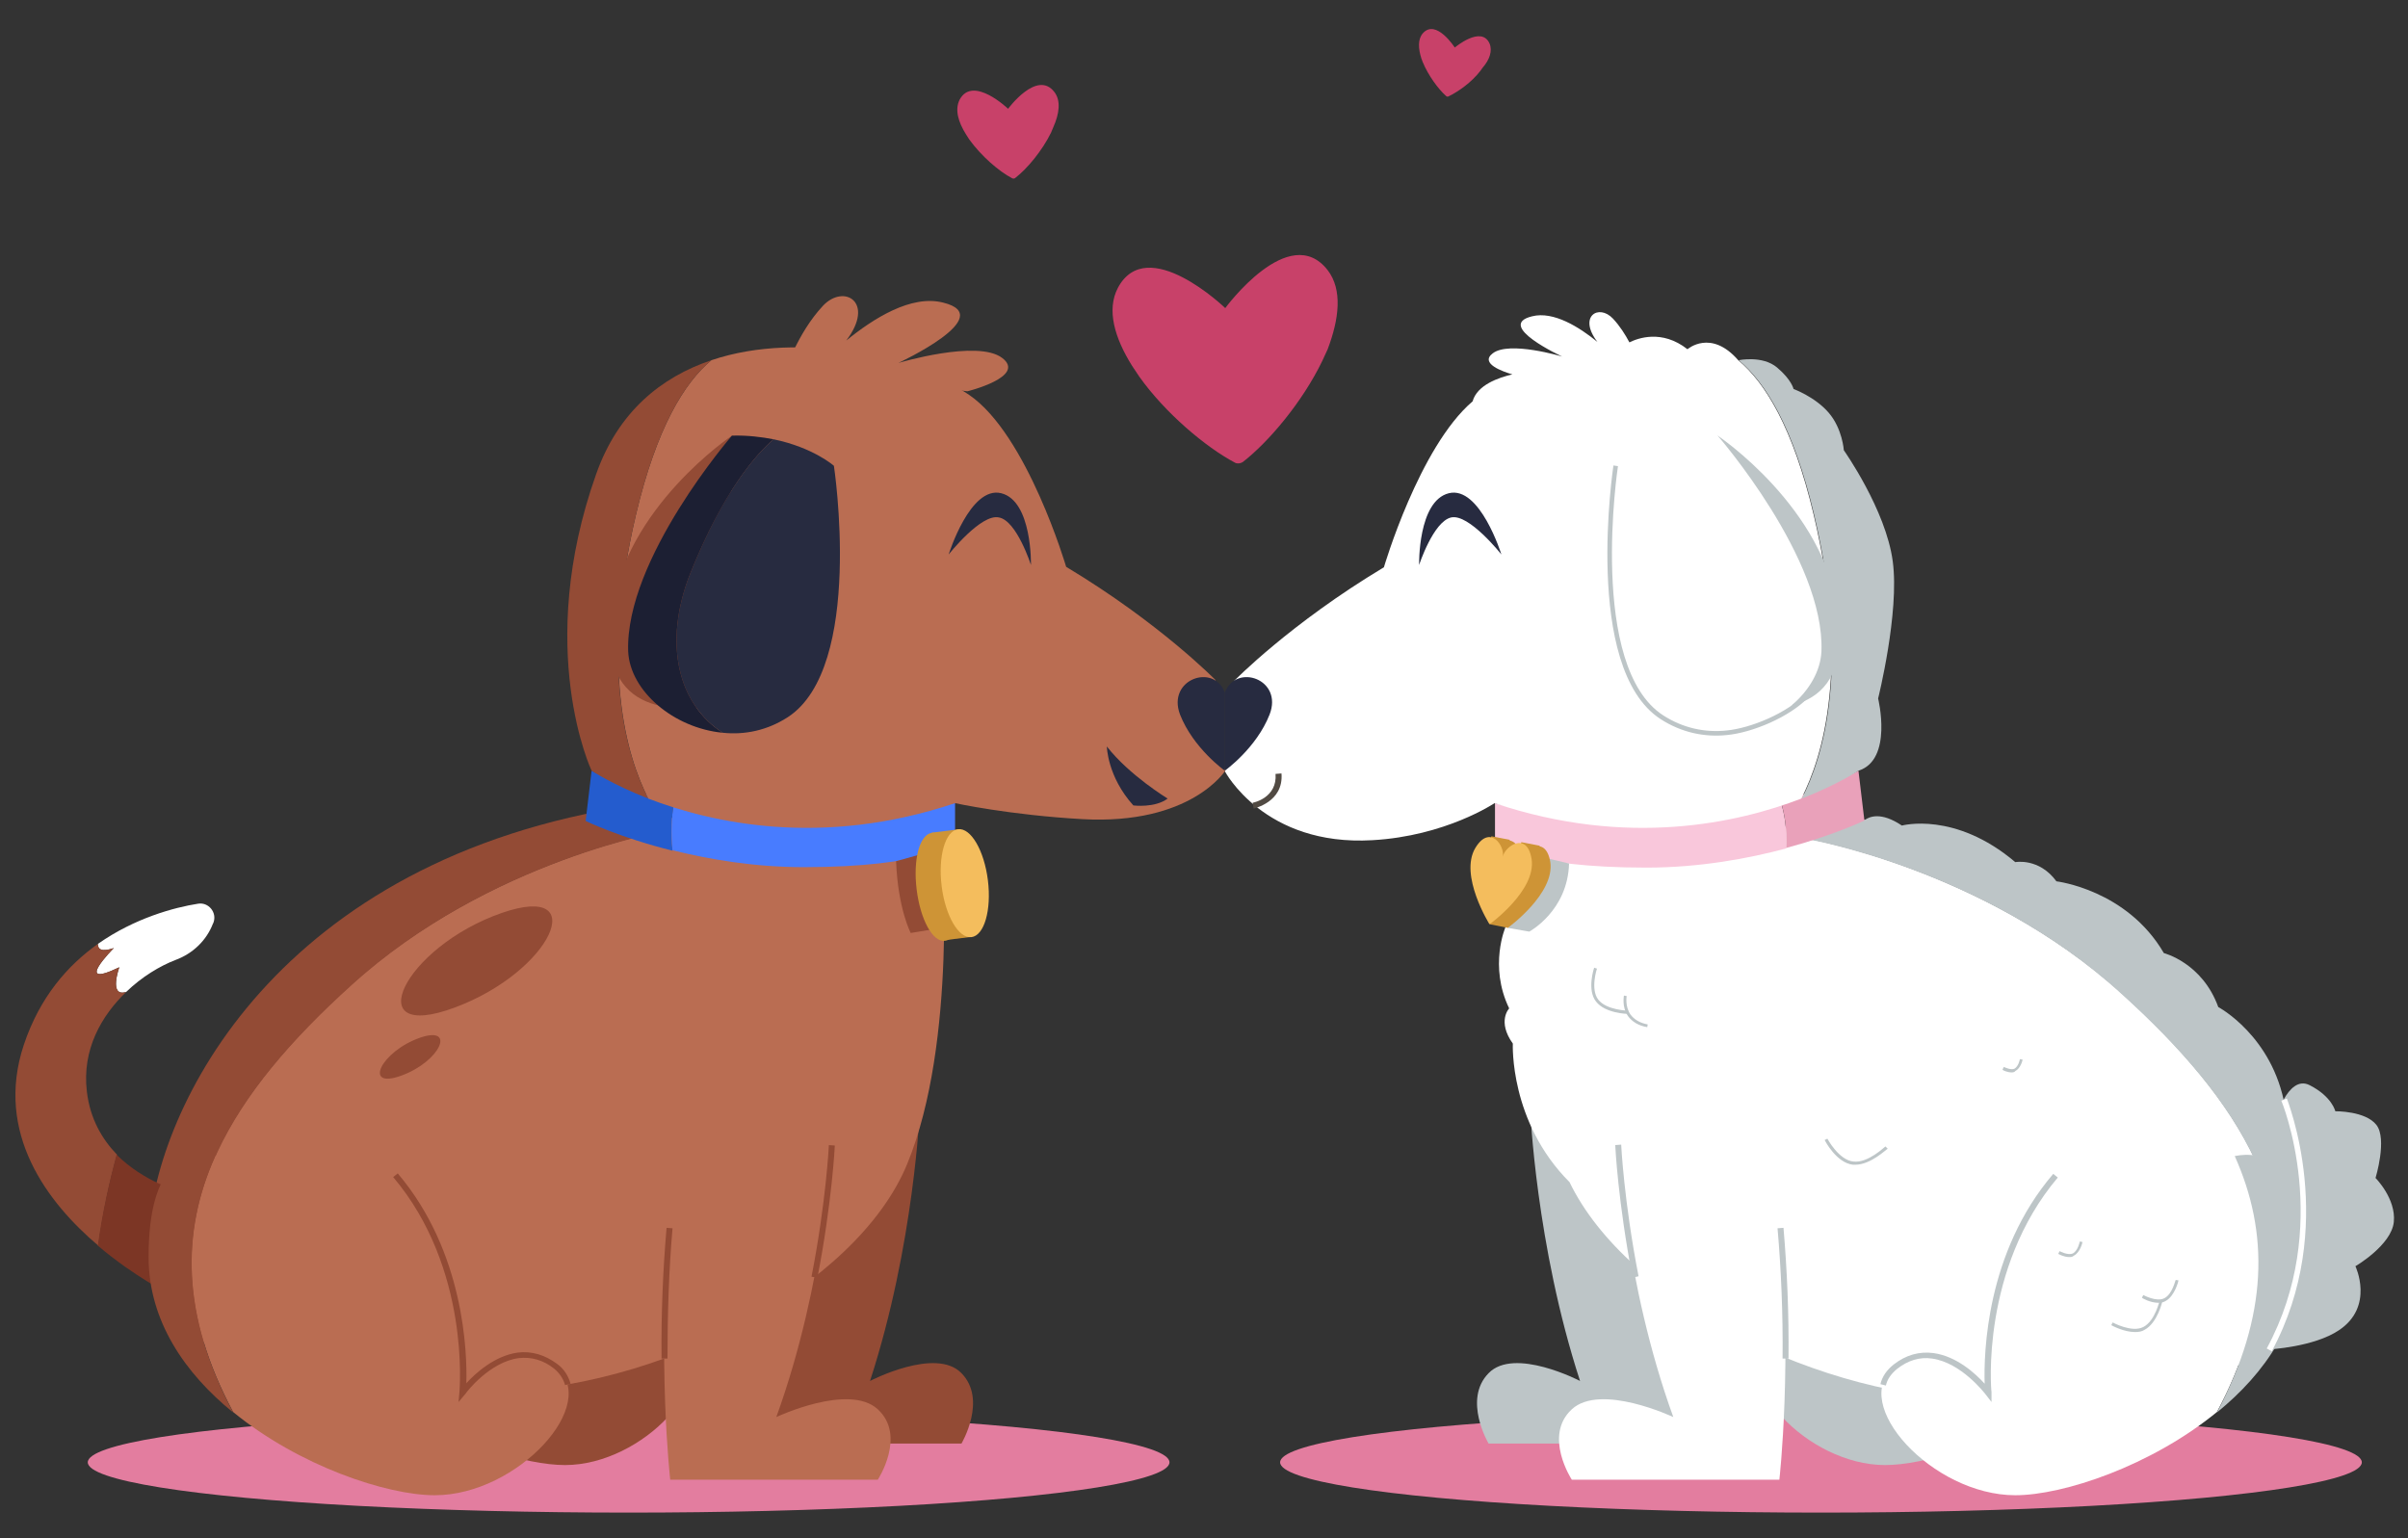
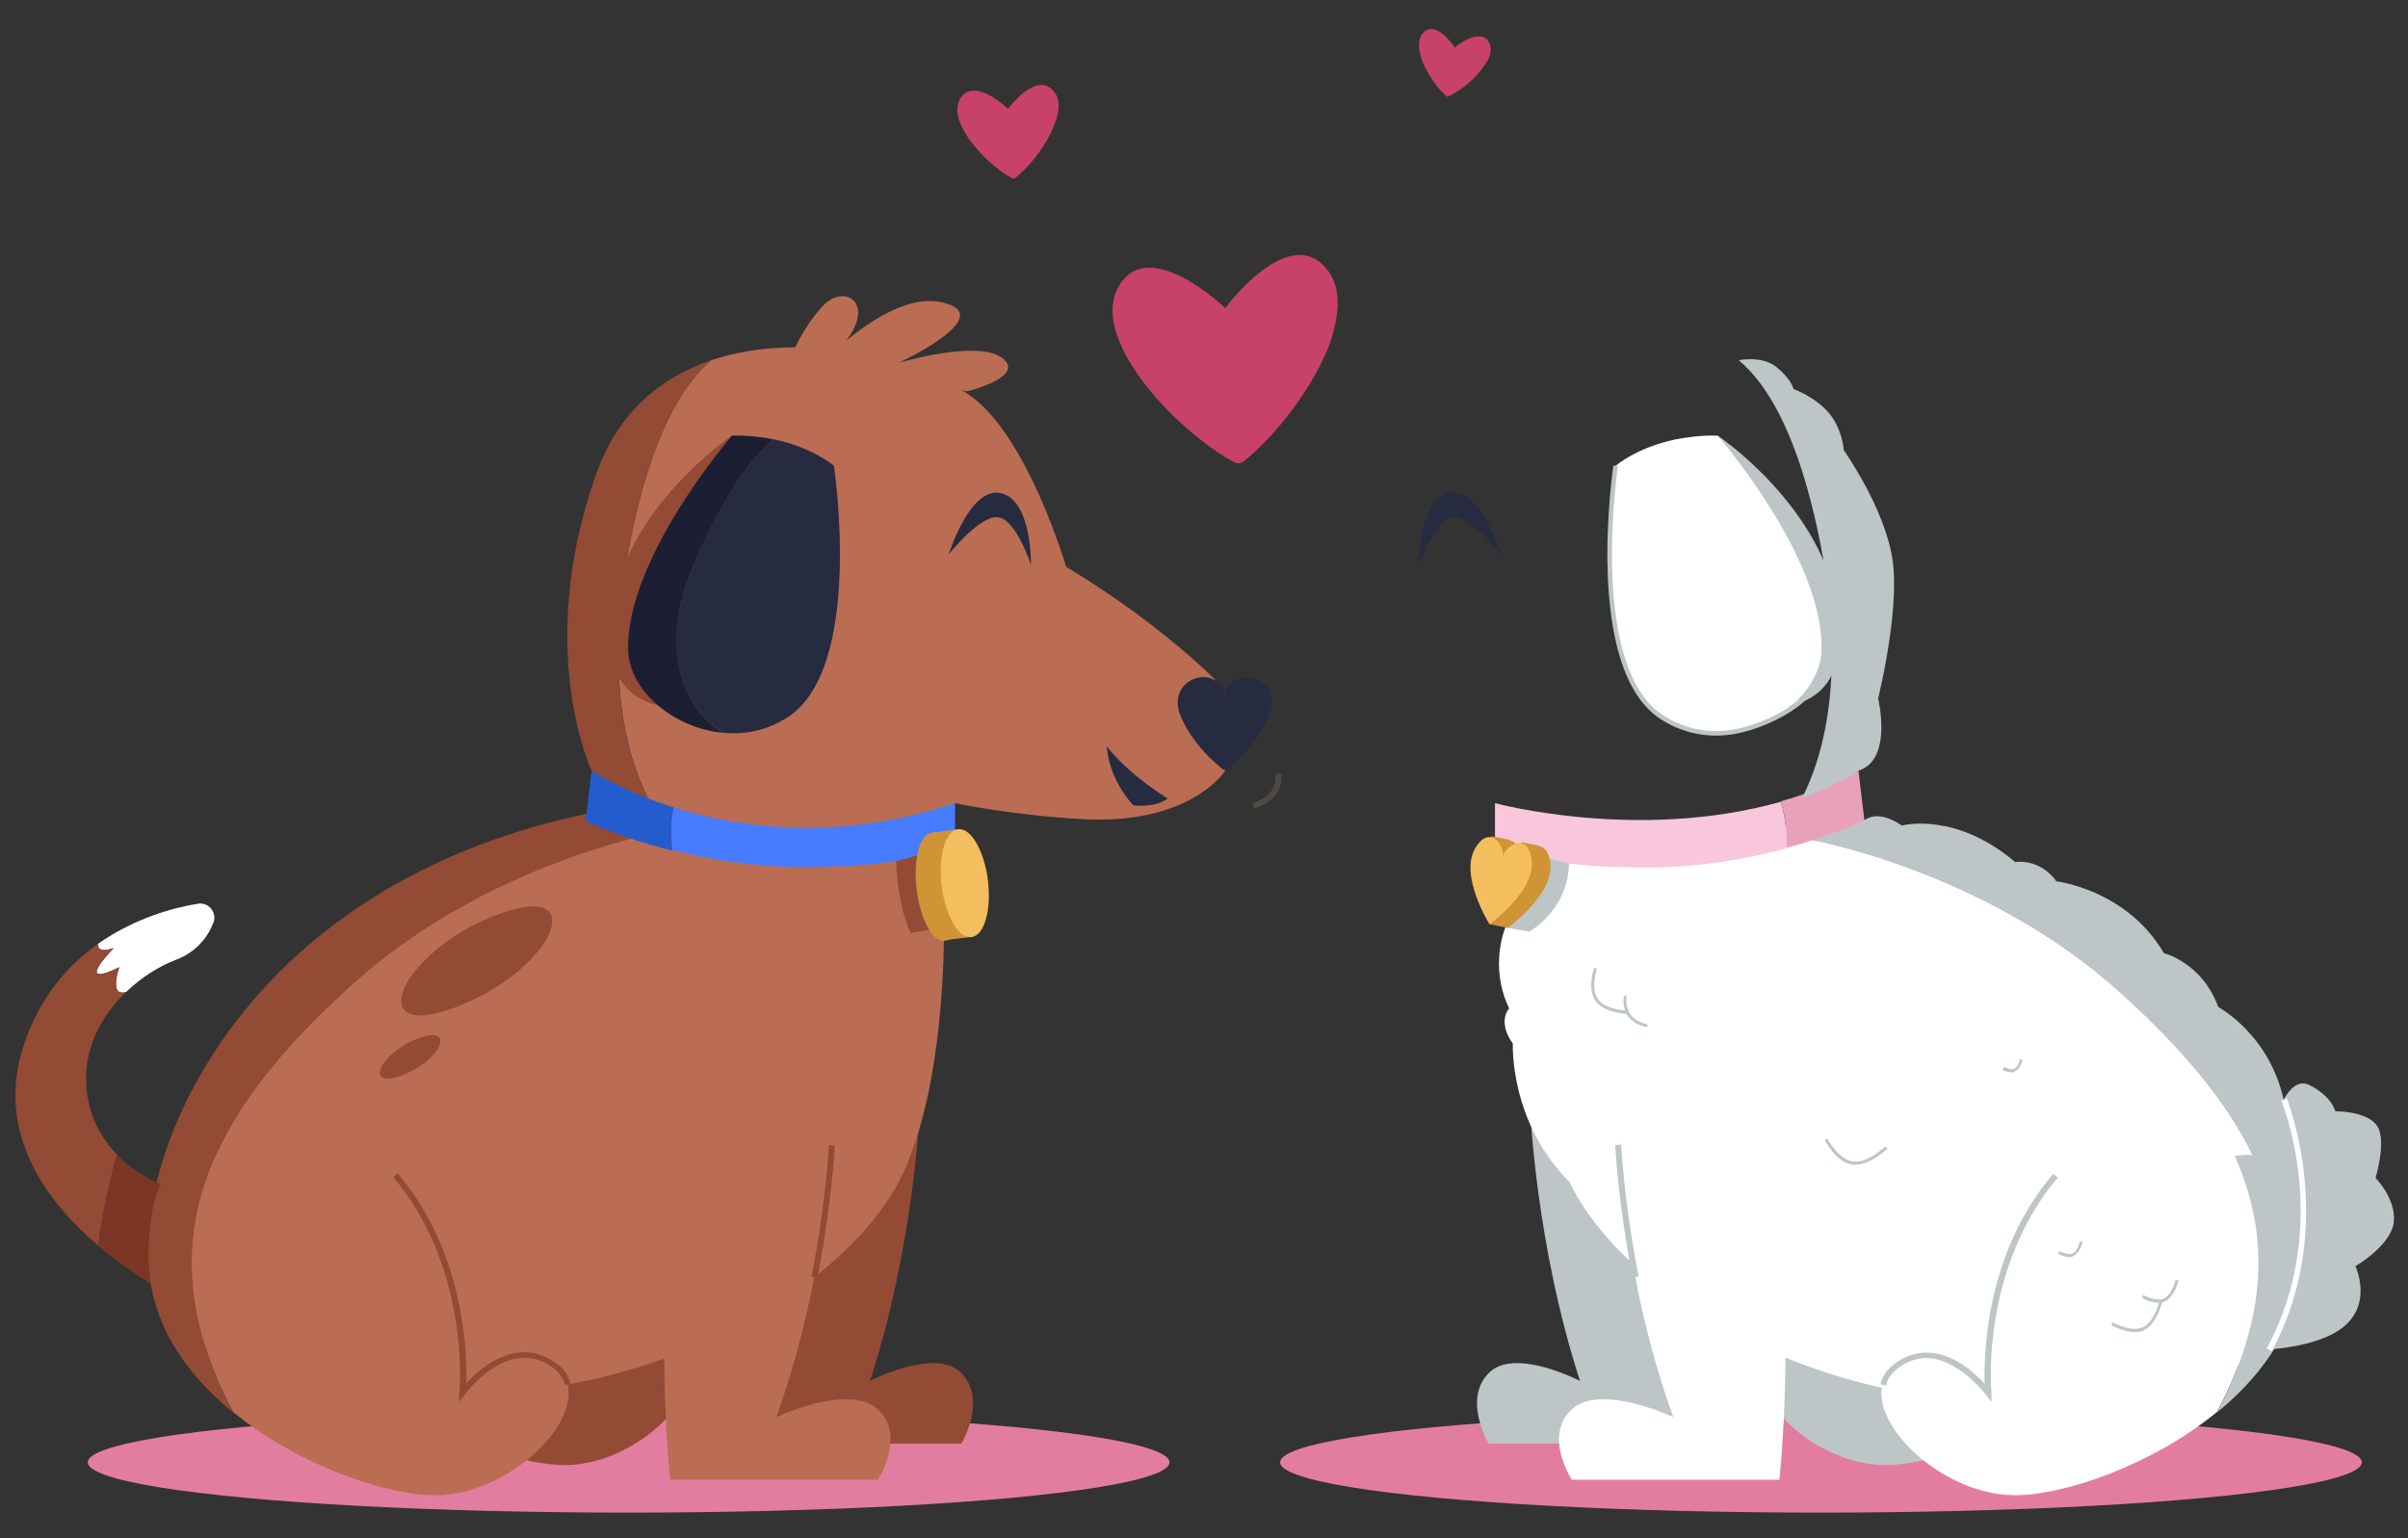
<svg xmlns="http://www.w3.org/2000/svg" version="1.1" id="OBJECTS" x="0px" y="0px" viewBox="0 0 526.7 336.5" style="enable-background:new 0 0 526.7 336.5;" xml:space="preserve">
  <rect x="0" y="0" width="526.7" height="336.5" fill="#333333" stroke="none" />
  <style type="text/css">
	.st0{fill:#E37D9F;}
	.st1{fill:#C84169;}
	.st2{fill:#BDC5C7;}
	.st3{fill:#FFFFFF;}
	.st4{fill:#F9C7DB;}
	.st5{fill:#E9A1BA;}
	.st6{fill:none;stroke:#514A43;stroke-miterlimit:10;}
	.st7{fill:#272B40;}
	.st8{fill:none;stroke:#BDC5C7;stroke-miterlimit:10;}
	.st9{fill:#CE9436;}
	.st10{fill:#F4BD5D;}
	.st11{fill:#514A43;}
	.st12{fill:#EFC5C5;}
	.st13{fill:#BA6D52;}
	.st14{fill:#934B35;}
	.st15{fill:#245CCE;}
	.st16{fill:#487CFF;}
	.st17{fill:#7C3625;}
	.st18{fill:#1C1F33;}
</style>
  <g>
    <g>
      <ellipse class="st0" cx="398.3" cy="319.9" rx="118.3" ry="11" />
    </g>
    <g>
      <ellipse class="st0" cx="137.5" cy="319.9" rx="118.3" ry="11" />
    </g>
  </g>
  <g>
    <g id="XMLID_5_">
      <path id="XMLID_6_" class="st1" d="M290.4,59.1C282,48.3,268,67.4,268,67.4s-17.1-16.5-23.5-4.4c-2.5,4.8-0.7,10.9,3.1,17l1.6,2.4    c5.7,8,14.5,15.4,20.9,18.8c0.5,0.3,1.2,0.2,1.7-0.1c5.7-4.4,13.1-13.2,17.4-22.1l1.2-2.6C292.9,69.8,293.7,63.4,290.4,59.1z" />
    </g>
    <g id="XMLID_4_">
      <path id="XMLID_14_" class="st1" d="M230.6,20.1c-3.8-4.9-10.1,3.7-10.1,3.7s-7.7-7.4-10.6-2c-1.1,2.2-0.3,4.9,1.4,7.6l0.7,1.1    c2.6,3.6,6.5,7,9.4,8.5c0.2,0.1,0.5,0.1,0.7-0.1c2.6-2,5.9-6,7.8-9.9l0.5-1.2C231.7,24.9,232.1,22,230.6,20.1z" />
    </g>
    <g id="XMLID_1_">
      <path id="XMLID_3_" class="st1" d="M325.8,9.5c-1.8-4-7.6,0.9-7.6,0.9s-4.1-6.4-7-3.1c-1.1,1.3-1,3.3-0.3,5.5l0.3,0.8    c1.2,2.9,3.4,5.9,5.1,7.4c0.1,0.1,0.3,0.2,0.5,0.1c2.1-1,5.1-3.1,7-5.6l0.5-0.7C325.8,13.1,326.5,11.1,325.8,9.5z" />
    </g>
  </g>
  <g>
    <path class="st2" d="M497.5,245.5c0,0,2.8-10.6,7.7-8.1c4.9,2.5,5.6,5.7,5.6,5.7s6.6-0.1,9,3c2.4,3.1-0.2,11.6-0.2,11.6   s4.5,4.5,4,9.6c-0.5,5.1-8.4,9.7-8.4,9.7s4.2,8.8-3.6,14c-5.5,3.7-15.3,4.2-15.3,4.2L497.5,245.5z" />
    <path class="st2" d="M334.7,242.6c0,0,1.2,29.7,10.9,59.5c0,0-14.4-7.5-20-1.7c-5.7,5.8,0,15.4,0,15.4h41c0,0,2.7-26.1,0-58.1   C363.9,225.8,334.7,242.6,334.7,242.6z" />
    <path class="st2" d="M451.9,252.8c0,0-15.2-17.4-31.5,1.8c-16.3,19.2-13.9,44.6-13.9,44.6s-9.6-12.6-19.1-5.2   c-9.5,7.5,7.8,26.5,24.9,26.5s59-18.1,59-49.2C471.2,240.2,451.9,252.8,451.9,252.8z" />
    <g>
      <path class="st3" d="M464.1,217.3c-30.4-27.5-69.6-34-69.6-34s0.9-0.9,2.2-2.9l-61.9,6.3l-5.5,16.1c0,0-3.7,8.5,0.8,17.8    c0,0-2.7,2.8,0.8,7.7c0,0-0.8,17.1,12.4,30.3l0,0c12.5,25.9,54.8,47.6,91.3,47.6c24.3,0,47.8-2.3,61.6-11    C505.3,265,490.1,240.9,464.1,217.3z" />
      <path class="st2" d="M499.8,242.1L499.8,242.1c-2.7-15.5-14.6-21.8-14.6-21.8c-3.5-9.7-11.9-11.8-11.9-11.8    c-8.1-13.9-23.5-15.7-23.5-15.7c-3.8-5.2-9-4.2-9-4.2c0,0,0,0,0,0c-13.2-11.2-24.8-8-24.8-8c-4.6-3.1-7.1-1.9-8-1.3l-11.4,1.2    c-1.3,1.9-2.2,2.9-2.2,2.9s39.3,6.4,69.6,34c26.1,23.6,41.2,47.7,32.2,78c7.6-4.8,12.1-11.5,12.1-20.9    C508.4,265.9,505.8,254.3,499.8,242.1z" />
    </g>
    <g>
      <g>
        <path class="st4" d="M389.5,175.4c-31.2,8.8-62.5,0.3-62.5,0.3v8.9c0,0,6.5,5.2,33.1,5.2c11.7,0,22.4-2,30.6-4.2     C390.9,181.2,390.3,177.9,389.5,175.4z" />
      </g>
      <g>
        <path class="st5" d="M406.5,168.6c-5.5,2.9-11.3,5.1-17,6.7c0.8,2.5,1.4,5.9,1.2,10.2c10.5-2.8,17.1-6,17.1-6L406.5,168.6z" />
      </g>
    </g>
    <path class="st3" d="M353.9,250.5c0,0,1.3,29.7,12.1,59.5c0,0-15.9-7.5-22.2-1.7c-6.3,5.8,0,15.4,0,15.4h45.4c0,0,3-26.1,0-58.1   C386.3,233.7,353.9,250.5,353.9,250.5z" />
    <g>
      <g>
        <path class="st2" d="M357.1,279.5c-3.2-16.5-3.8-28.8-3.8-29l1.3-0.1c0,0.1,0.6,12.4,3.8,28.8L357.1,279.5z" />
      </g>
    </g>
    <g>
      <g>
-         <path class="st2" d="M391.2,297.2l-1.3,0c0.1-9.7-0.3-19.3-1.1-28.5l1.3-0.1C390.9,277.9,391.3,287.5,391.2,297.2z" />
-       </g>
+         </g>
    </g>
    <g>
      <path class="st3" d="M488.8,252.9c-3.4,0.7-6,2.4-6,2.4s-16.1-18.5-33.4,1.9s-14.7,47.3-14.7,47.3s-10.1-13.4-20.3-5.5    c-10.1,7.9,8.2,28.1,26.4,28.1c10.5,0,29.7-6.4,44.1-18.2C496.2,287.8,496.3,269.6,488.8,252.9z" />
      <path class="st2" d="M503.4,275c0-21.2-8.5-23.3-14.6-22.1c7.5,16.7,7.4,34.8-3.9,56.1C495.5,300.4,503.4,288.9,503.4,275z" />
    </g>
    <g>
      <g>
        <path class="st2" d="M435.6,306.7l-1.4-1.8c-0.1-0.1-5.2-6.8-11.6-7.7c-2.7-0.4-5.3,0.4-7.7,2.3c-1.2,1-2.1,2.2-2.4,3.6l-1.2-0.3     c0.4-1.7,1.4-3.1,2.9-4.3c2.7-2.1,5.6-2.9,8.7-2.5c5.1,0.7,9.2,4.5,11.2,6.7c-0.2-6.6,0.3-28.7,15-45.9l1,0.8     c-16.9,20-14.6,46.6-14.5,46.9L435.6,306.7z" />
      </g>
    </g>
    <g>
      <path class="st6" d="M273.1,148.1" />
    </g>
    <g>
-       <path class="st3" d="M396.7,112.6c-4.5-19-10.6-28.9-16.5-33.8v0c-6-6.9-11.1-2.4-11.1-2.4c-5.6-4.4-10.9-2.4-12.7-1.5    c-0.9-1.7-2.1-3.6-3.6-5.2c-3.1-3.3-7.7-0.5-3.4,5.1c-3.9-3.2-9.6-6.8-14.3-5.6c-8.2,2,6.6,8.8,6.6,8.8s-11.6-3.5-15.2-0.7    c-2.9,2.2,2.2,4,4.3,4.6c-3,0.7-7.7,2.3-8.7,5.9c-11.7,10-19.4,36.3-19.4,36.3c-20.5,12.3-32.7,24.8-32.7,24.8s1.9,10.6-2.1,19.8    c0,0,8.6,16.5,32.3,15.1c16-0.9,26.7-8.1,26.7-8.1c29.2,9.8,53.3,4.3,67.1-1C398.8,165.3,404.6,145.8,396.7,112.6z" />
      <path class="st2" d="M414,122.8c-1.5-11.3-10.7-24.3-10.7-24.3s-0.3-4.7-3.3-8.2c-3-3.5-7.7-5.2-7.7-5.2s-0.4-2-3.6-4.7    c-3.2-2.7-8.4-1.6-8.4-1.6c5.9,4.9,12,14.8,16.5,33.8c7.9,33.3,2.1,52.8-2.7,62.1c7.9-3.1,12.4-6.1,12.4-6.1    c7.6-2.4,4.3-15.8,4.3-15.8S415.5,134,414,122.8z" />
    </g>
    <g>
      <g>
        <path class="st7" d="M267.9,151.5v17.1c0,0,6.9-4.9,9.8-12.3C280.7,148.6,270.4,145,267.9,151.5z" />
      </g>
    </g>
    <path class="st7" d="M310.4,123.6c0,0-0.3-14,6.5-15.7c6.8-1.7,11.5,13.4,11.5,13.4s-7.1-9-11-8.1S310.4,123.6,310.4,123.6z" />
    <path class="st2" d="M375.7,95.3c0,0,23.5,15.7,26.4,38.9c3,23.2-15.1,21.5-25,20L375.7,95.3z" />
    <path class="st3" d="M375.7,95.3c-3.4-0.1-6.5,0.3-9.1,0.8c-8.7,1.8-13.2,5.8-13.2,5.8s-6.7,44.1,10.1,55c4.5,2.9,9.4,3.9,14.2,3.4   c10.7-1,20.3-9.1,20.7-17.8C399.2,122.3,375.7,95.3,375.7,95.3z" />
    <path class="st8" d="M353.4,101.9c0,0-6.7,44.1,10.1,55c4.5,2.9,9.4,3.9,14.2,3.4c5.3-0.5,13.5-3.8,17.7-8.3" />
    <path class="st2" d="M329.9,203l4.6,0.8c0,0,8.4-4.5,8.7-14.9l-10.6-2.5L329.9,203z" />
    <g>
      <path class="st9" d="M339.1,188.6c-1-6.1-5.8-2.8-6.3-0.5c0.5-2.3-2.8-7.2-6-1.9c-3.6,6,3.1,16.7,3.1,16.7    S340.1,195.5,339.1,188.6z" />
      <polygon class="st9" points="331.7,190.1 329.1,189.6 325.9,202.2 329.9,203   " />
      <rect x="331.7" y="185.3" transform="matrix(0.19 -0.982 0.982 0.19 86.772 479.861)" class="st9" width="5.2" height="4.1" />
      <rect x="325.2" y="184" transform="matrix(0.19 -0.982 0.982 0.19 82.733 472.436)" class="st9" width="5.2" height="4.1" />
      <path class="st10" d="M335,187.9c-1-6.1-5.8-2.8-6.3-0.5c0.5-2.3-2.8-7.2-6-1.9c-3.6,6,3.1,16.7,3.1,16.7S336.1,194.8,335,187.9z" />
    </g>
    <g>
      <path class="st11" d="M274.2,176.9l-0.2-1.3c0.2,0,5.4-1.1,5-6.3l1.3-0.1C280.8,175.5,274.3,176.8,274.2,176.9z" />
    </g>
    <g>
      <g>
        <path class="st2" d="M356.1,221.8c-0.2,0-5-0.1-7-2.7c-2-2.5-0.5-7.2-0.4-7.4l0.6,0.2c0,0-1.5,4.5,0.3,6.8     c1.8,2.3,6.5,2.4,6.5,2.4L356.1,221.8z" />
      </g>
    </g>
    <g>
      <g>
        <path class="st2" d="M467,291.4c-2.5,0-5-1.4-5.2-1.5l0.3-0.6c0,0,4.2,2.3,6.7,1c2.6-1.3,3.6-5.9,3.6-5.9l0.6,0.1     c0,0.2-1.1,4.9-3.9,6.4C468.5,291.3,467.8,291.4,467,291.4z" />
      </g>
    </g>
    <g>
      <g>
        <path class="st2" d="M472.1,285c-1.8,0-3.5-1-3.6-1.1l0.3-0.6c0,0,2.9,1.6,4.6,0.7c1.8-0.9,2.4-4,2.5-4l0.6,0.1     c0,0.1-0.8,3.4-2.8,4.5C473.2,284.9,472.7,285,472.1,285z" />
      </g>
    </g>
    <g>
      <g>
        <path class="st2" d="M440,234.6c-1,0-2-0.5-2-0.6l0.3-0.6c0.4,0.2,1.6,0.7,2.3,0.4c0.9-0.5,1.2-2,1.2-2.1l0.6,0.1     c0,0.1-0.4,1.9-1.6,2.5C440.7,234.5,440.4,234.6,440,234.6z" />
      </g>
    </g>
    <g>
      <g>
        <path class="st2" d="M405.8,254.8c-0.2,0-0.3,0-0.5,0c-3.6-0.4-6.1-5.2-6.2-5.4l0.6-0.3c0,0,2.5,4.7,5.7,5c3.2,0.4,6.9-3.3,7-3.3     l0.5,0.5C412.6,251.4,409.2,254.8,405.8,254.8z" />
      </g>
    </g>
    <g>
      <g>
        <path class="st2" d="M452.6,275c-1.2,0-2.4-0.7-2.4-0.7l0.3-0.6c0,0,1.8,1,2.9,0.5c1.1-0.6,1.5-2.5,1.5-2.6l0.6,0.1     c0,0.1-0.5,2.3-1.9,3C453.3,275,452.9,275,452.6,275z" />
      </g>
    </g>
    <g>
      <g>
        <path class="st2" d="M360.3,224.7c-1.9-0.3-3.3-1.2-4.2-2.4c-1.4-2-0.9-4.4-0.9-4.5l0.6,0.1c0,0-0.4,2.2,0.8,4     c0.8,1.1,2.1,1.9,3.8,2.2L360.3,224.7z" />
      </g>
    </g>
    <path class="st12" d="M499.3,239.8" />
    <g>
      <path class="st3" d="M496.9,295.6l-1.1-0.6c14.5-26.8,3.3-54,3.2-54.2l1.2-0.5C500.2,240.5,511.6,268.3,496.9,295.6z" />
    </g>
  </g>
  <g>
    <g>
      <path class="st13" d="M180,66.9c4.6-4.9,11.5-0.8,5.1,7.6c5.9-4.8,14.2-10.1,21.2-8.3c12.2,3-9.8,13.2-9.8,13.2s17.3-5.2,22.7-1.1    c5.4,4.1-7.6,7.3-7.6,7.3l-33.8-4.1l-6.2,0.2C171.6,81.6,174.3,73,180,66.9z" />
      <path class="st14" d="M201.2,242.6c0,0-1.2,29.7-10.9,59.5c0,0,14.4-7.5,20-1.7c5.7,5.8,0,15.4,0,15.4h-41c0,0-2.7-26.1,0-58.1    C172,225.8,201.2,242.6,201.2,242.6z" />
      <path class="st14" d="M84,252.8c0,0,15.2-17.4,31.5,1.8c16.3,19.2,13.9,44.6,13.9,44.6s9.6-12.6,19.1-5.2    c9.5,7.5-7.8,26.5-24.9,26.5c-17.1,0-59-18.1-59-49.2C64.6,240.2,84,252.8,84,252.8z" />
      <g>
        <path class="st13" d="M76.7,215.5c30.4-27.5,69.6-34,69.6-34s-0.9-0.9-2.2-2.9L206,185c0,0,3.5,42.9-7.6,69.7     c-11.1,26.9-54.7,49.8-92.4,49.8c-24.3,0-47.8-2.3-61.6-11C35.5,263.2,50.7,239.1,76.7,215.5z" />
        <path class="st14" d="M32.4,272.7c0-26.3,24.4-81,99-95.3l12.8,1.3c1.3,1.9,2.2,2.9,2.2,2.9s-39.3,6.4-69.6,34     c-26.1,23.6-41.2,47.7-32.2,78C37,288.7,32.4,282,32.4,272.7z" />
      </g>
      <g>
        <path class="st15" d="M147.4,175.6c-6.1-1.6-12.1-3.9-18-7l-1.3,11c0,0,7.4,3.6,19,6.5C146.7,182.1,146.9,178.5,147.4,175.6z" />
        <path class="st16" d="M147.4,175.6c-0.5,2.9-0.7,6.5-0.3,10.4c8,2,17.9,3.7,28.7,3.7c26.6,0,33.1-5.2,33.1-5.2v-8.9     C208.9,175.7,178.3,183.9,147.4,175.6z" />
      </g>
      <g>
        <path class="st3" d="M26.1,211.6c-10.4,5-1.2-4.2-1.2-4.2c-2.7,0.9-3.5,0.3-3.5-0.9c8.1-5.7,16.8-8,21.9-8.8     c2.3-0.4,4.2,1.9,3.4,4.1c0,0.1-0.1,0.2-0.1,0.2c-1.4,3.7-4.4,6.6-8.2,8c-3.4,1.3-7.4,3.7-10.8,7     C23.7,218.2,26.1,211.6,26.1,211.6z" />
        <g>
          <path class="st14" d="M5.2,228.6c3.5-10.5,9.6-17.4,16.2-22.1c0,1.2,0.9,1.8,3.5,0.9c0,0-9.2,9.2,1.2,4.2c0,0-2.4,6.6,1.5,5.4      c-5.4,5.2-9.7,12.6-8.6,21.8c0.7,6,3.4,10.5,6.6,13.8c-1.6,5.7-3.1,12.6-4.1,19.9C10.4,263.1-1.2,247.9,5.2,228.6z" />
          <path class="st17" d="M39.2,260.6c3.6,14.9-2.1,22.5-2.1,22.5s-7.7-3.8-15.7-10.6c1-7.4,2.6-14.3,4.1-19.9      C31.5,258.6,39.2,260.6,39.2,260.6z" />
        </g>
      </g>
      <path class="st13" d="M181.9,250.5c0,0-1.3,29.7-12.1,59.5c0,0,15.9-7.5,22.2-1.7c6.3,5.8,0,15.4,0,15.4h-45.4c0,0-3-26.1,0-58.1    C149.6,233.7,181.9,250.5,181.9,250.5z" />
      <g>
        <path class="st14" d="M178.8,279.5l-1.3-0.2c3.2-16.4,3.8-28.7,3.8-28.8l1.3,0.1C182.6,250.7,182,263,178.8,279.5z" />
      </g>
      <g>
-         <path class="st14" d="M144.7,297.2c-0.1-9.7,0.3-19.4,1.1-28.6l1.3,0.1c-0.8,9.2-1.1,18.8-1.1,28.5L144.7,297.2z" />
-       </g>
+         </g>
      <g>
        <path class="st13" d="M47.1,252.9c3.4,0.7,6,2.4,6,2.4s16.1-18.5,33.4,1.9s14.7,47.3,14.7,47.3s10.1-13.4,20.3-5.5     c10.1,7.9-8.2,28.1-26.4,28.1c-10.5,0-29.7-6.4-44.1-18.2C39.7,287.8,39.6,269.6,47.1,252.9z" />
        <path class="st14" d="M32.5,275c0-21.2,8.5-23.3,14.6-22.1c-7.5,16.7-7.4,34.8,3.9,56.1C40.4,300.4,32.5,288.9,32.5,275z" />
      </g>
      <g>
        <path class="st14" d="M100.3,306.7l0.2-2.3c0-0.3,2.4-26.9-14.5-46.9l1-0.8c14.6,17.2,15.2,39.3,15,45.9c2-2.2,6.2-6,11.2-6.7     c3.1-0.4,6,0.5,8.7,2.5c1.5,1.1,2.4,2.6,2.9,4.3l-1.2,0.3c-0.4-1.4-1.2-2.6-2.4-3.6c-2.4-1.9-5-2.6-7.7-2.3     c-6.4,0.8-11.6,7.6-11.6,7.7L100.3,306.7z" />
      </g>
      <g>
        <path class="st6" d="M262.8,148.1" />
      </g>
      <g>
        <path class="st13" d="M139.1,112.6c4.5-19,10.6-28.9,16.5-33.8c19.9-6.7,44.8-0.3,56.4,7.6c12.7,8.7,21.2,37.6,21.2,37.6     c20.5,12.3,32.7,24.8,32.7,24.8s-1.9,10.6,2.1,19.8c0,0-7.5,11.9-31.2,10.6c-16-0.9-27.9-3.5-27.9-3.5c-29.2,9.8-53.3,4.3-67.1-1     C137,165.3,131.3,145.8,139.1,112.6z" />
        <path class="st14" d="M130.4,103.7c4.8-13.6,14.2-21.2,25.2-24.9c-5.9,4.9-12,14.8-16.5,33.8c-7.9,33.3-2.1,52.8,2.7,62.1     c-7.9-3.1-12.4-6.1-12.4-6.1S116.8,142,130.4,103.7z" />
      </g>
      <g>
        <g>
          <path class="st7" d="M267.9,151.5v17.1c0,0-6.9-4.9-9.8-12.3C255.2,148.6,265.5,145,267.9,151.5z" />
        </g>
      </g>
      <path class="st7" d="M255.4,174.7c0,0-8.4-5.1-13.3-11.4c0,0,0.1,6.6,5.8,12.9C247.9,176.2,252.6,176.8,255.4,174.7z" />
      <path class="st7" d="M225.5,123.6c0,0,0.3-14-6.5-15.7c-6.8-1.7-11.5,13.4-11.5,13.4s7.1-9,11-8.1    C222.4,113.9,225.5,123.6,225.5,123.6z" />
      <path class="st14" d="M160.1,95.3c0,0-23.5,15.7-26.4,38.9c-3,23.2,15.1,21.5,25,20L160.1,95.3z" />
      <g>
        <path class="st7" d="M151,125.4c7.3-18.3,14.6-26.2,18.2-29.3c8.7,1.8,13.2,5.8,13.2,5.8s6.7,44.1-10.1,55     c-4.5,2.9-9.4,3.9-14.2,3.4C148.6,154.3,144.8,141.1,151,125.4z" />
        <path class="st18" d="M160.1,95.3c3.4-0.1,6.5,0.3,9.1,0.8c-3.6,3.1-10.9,11.1-18.2,29.3c-6.2,15.7-2.4,28.9,7.1,34.9     c-10.7-1-20.3-9.1-20.7-17.8C136.7,122.3,160.1,95.3,160.1,95.3z" />
      </g>
      <path class="st14" d="M205.9,203l-6.7,1.1c0,0-2.8-5.3-3.2-15.7l7.1-2L205.9,203z" />
      <g>
        <path class="st9" d="M200.5,194.6c0.8,6.5,3.5,11.6,6.2,11.2c2.8-0.3,4.6-6,3.8-12.5c-0.8-6.5-3.9-11.4-6.7-11.1     C201.1,182.6,199.7,188.1,200.5,194.6z" />
        <rect x="205.3" y="181.8" transform="matrix(0.992 -0.123 0.123 0.992 -22.228 27.063)" class="st9" width="5.8" height="23.7" />
        <ellipse transform="matrix(0.992 -0.123 0.123 0.992 -22.163 27.415)" class="st10" cx="211.1" cy="193.3" rx="5.1" ry="11.9" />
      </g>
    </g>
    <path class="st14" d="M109.8,199.7c-21.6,7.5-31.5,28.6-10.3,20.7C120.7,212.5,129.5,192.9,109.8,199.7z" />
    <path class="st14" d="M91.9,227c-8.6,3-12.6,11.4-4.1,8.3C96.3,232.2,99.8,224.3,91.9,227z" />
  </g>
</svg>